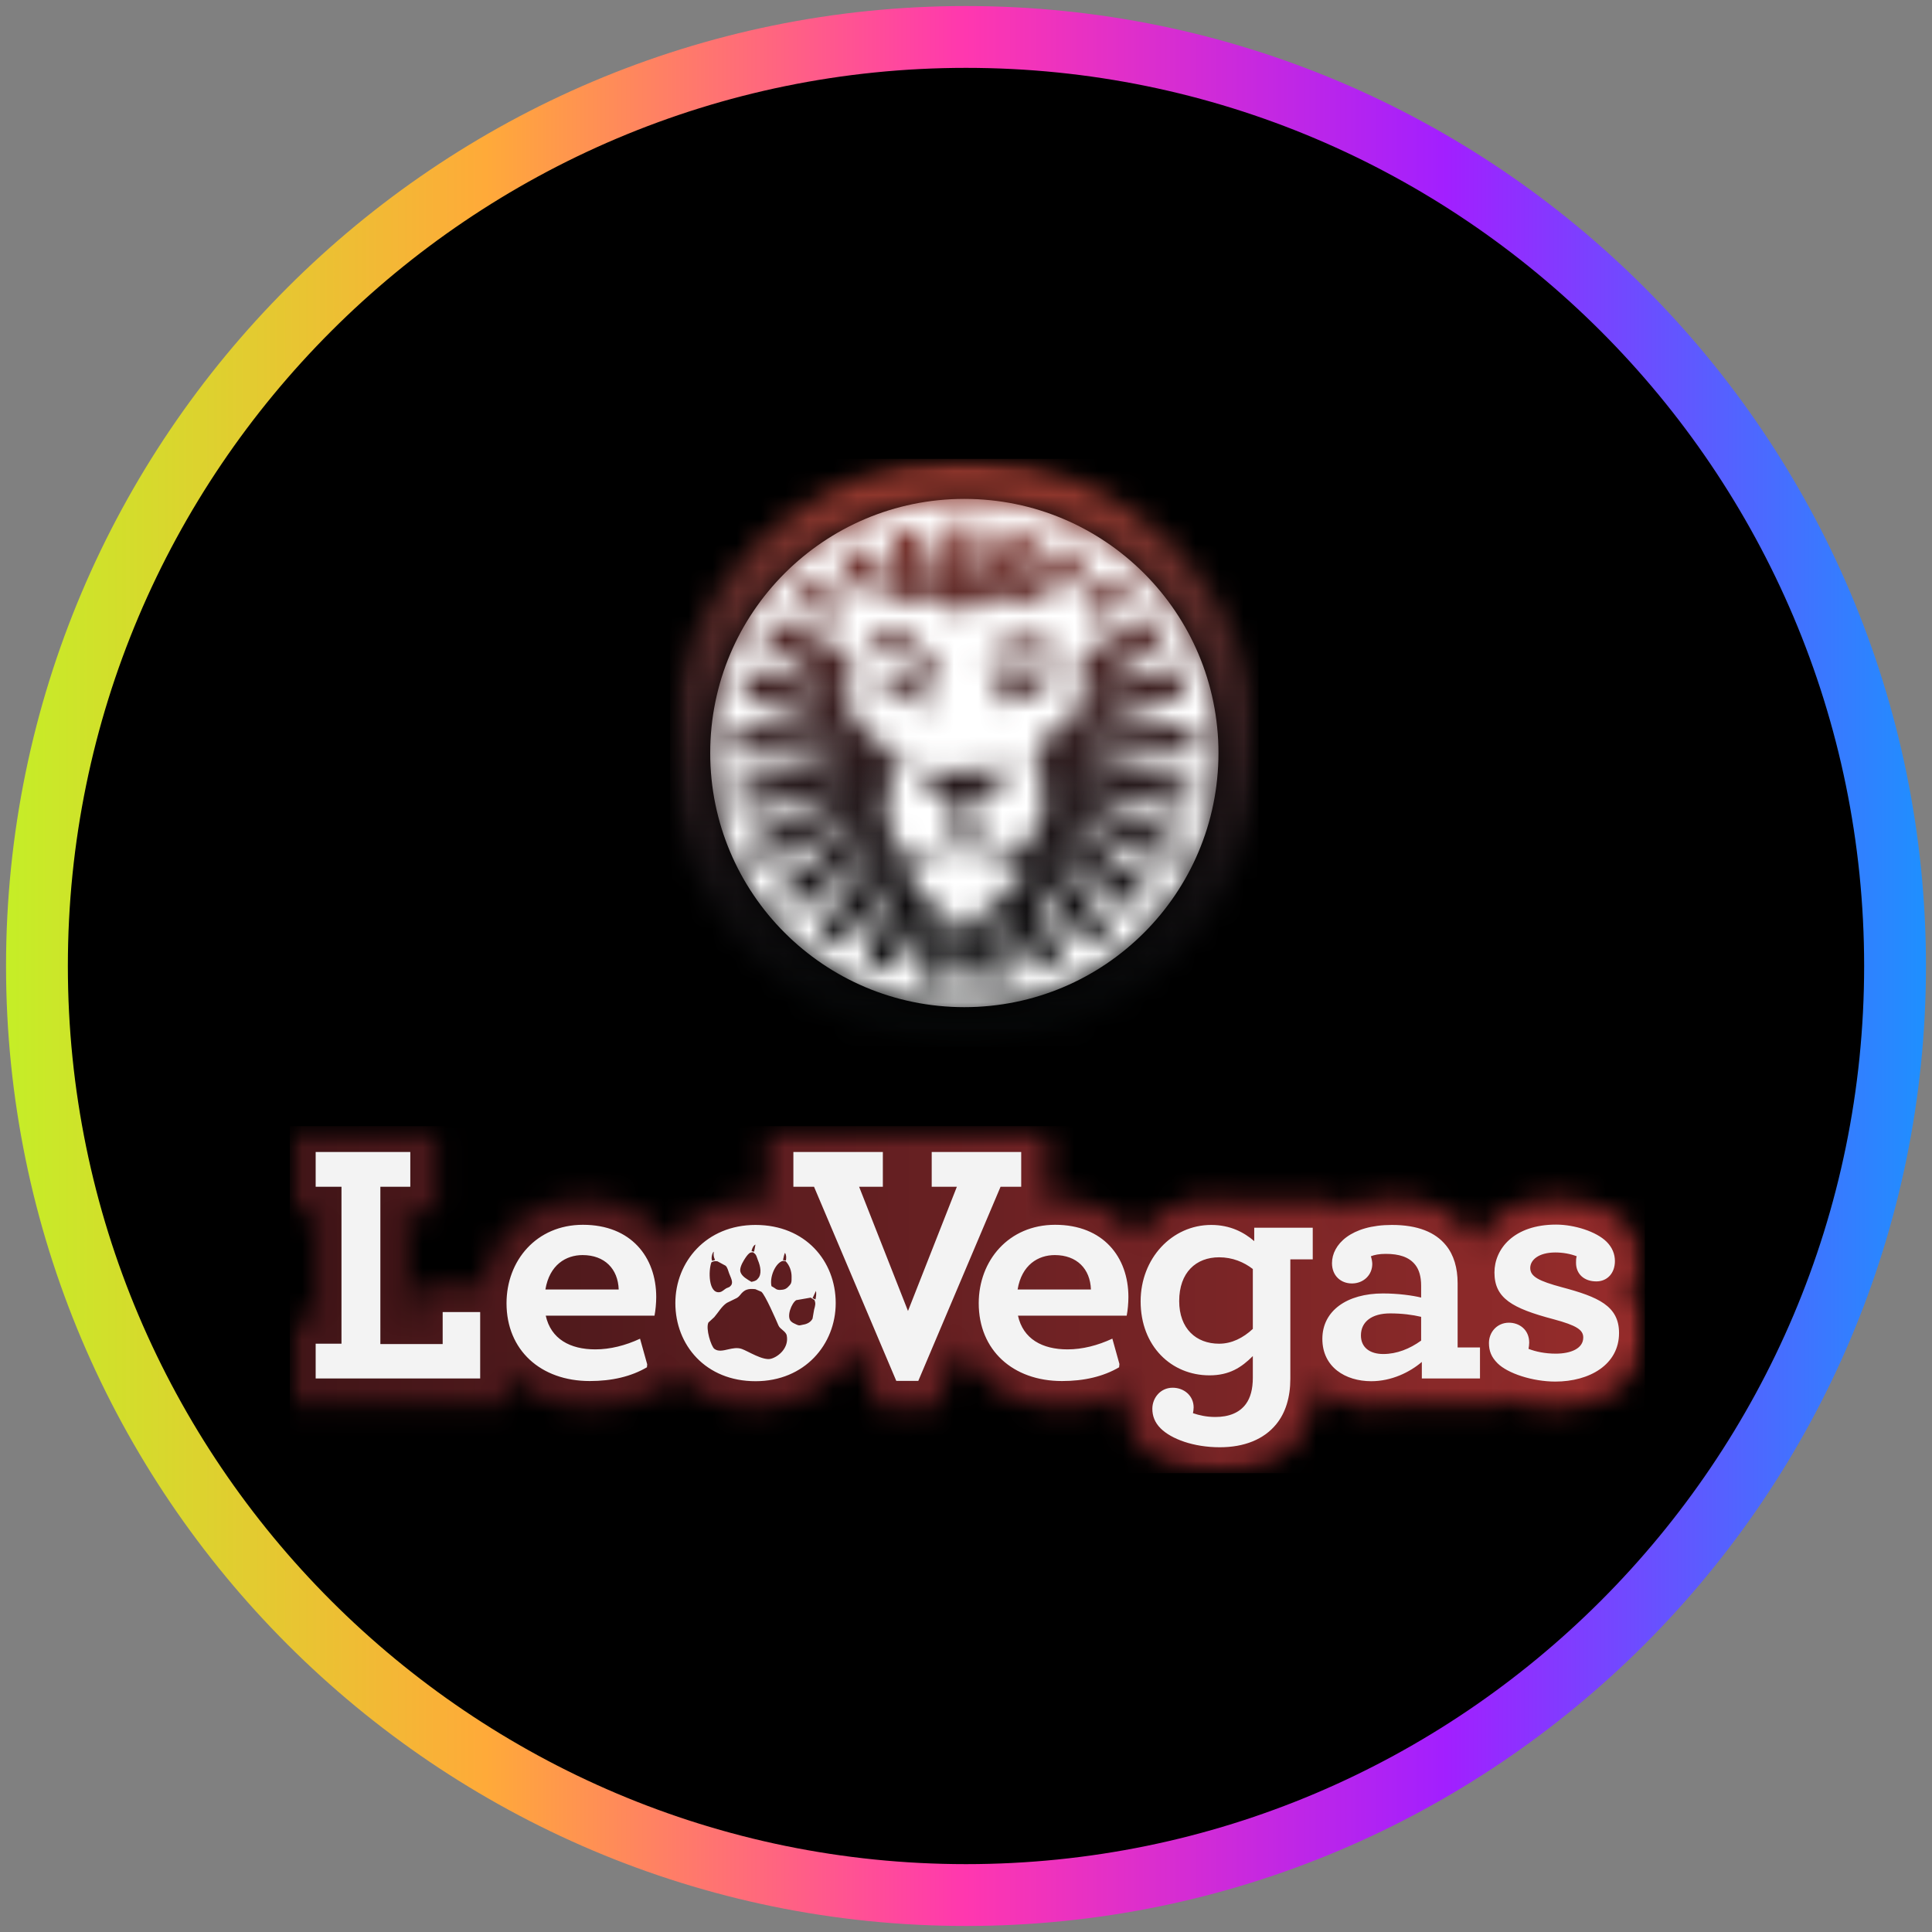
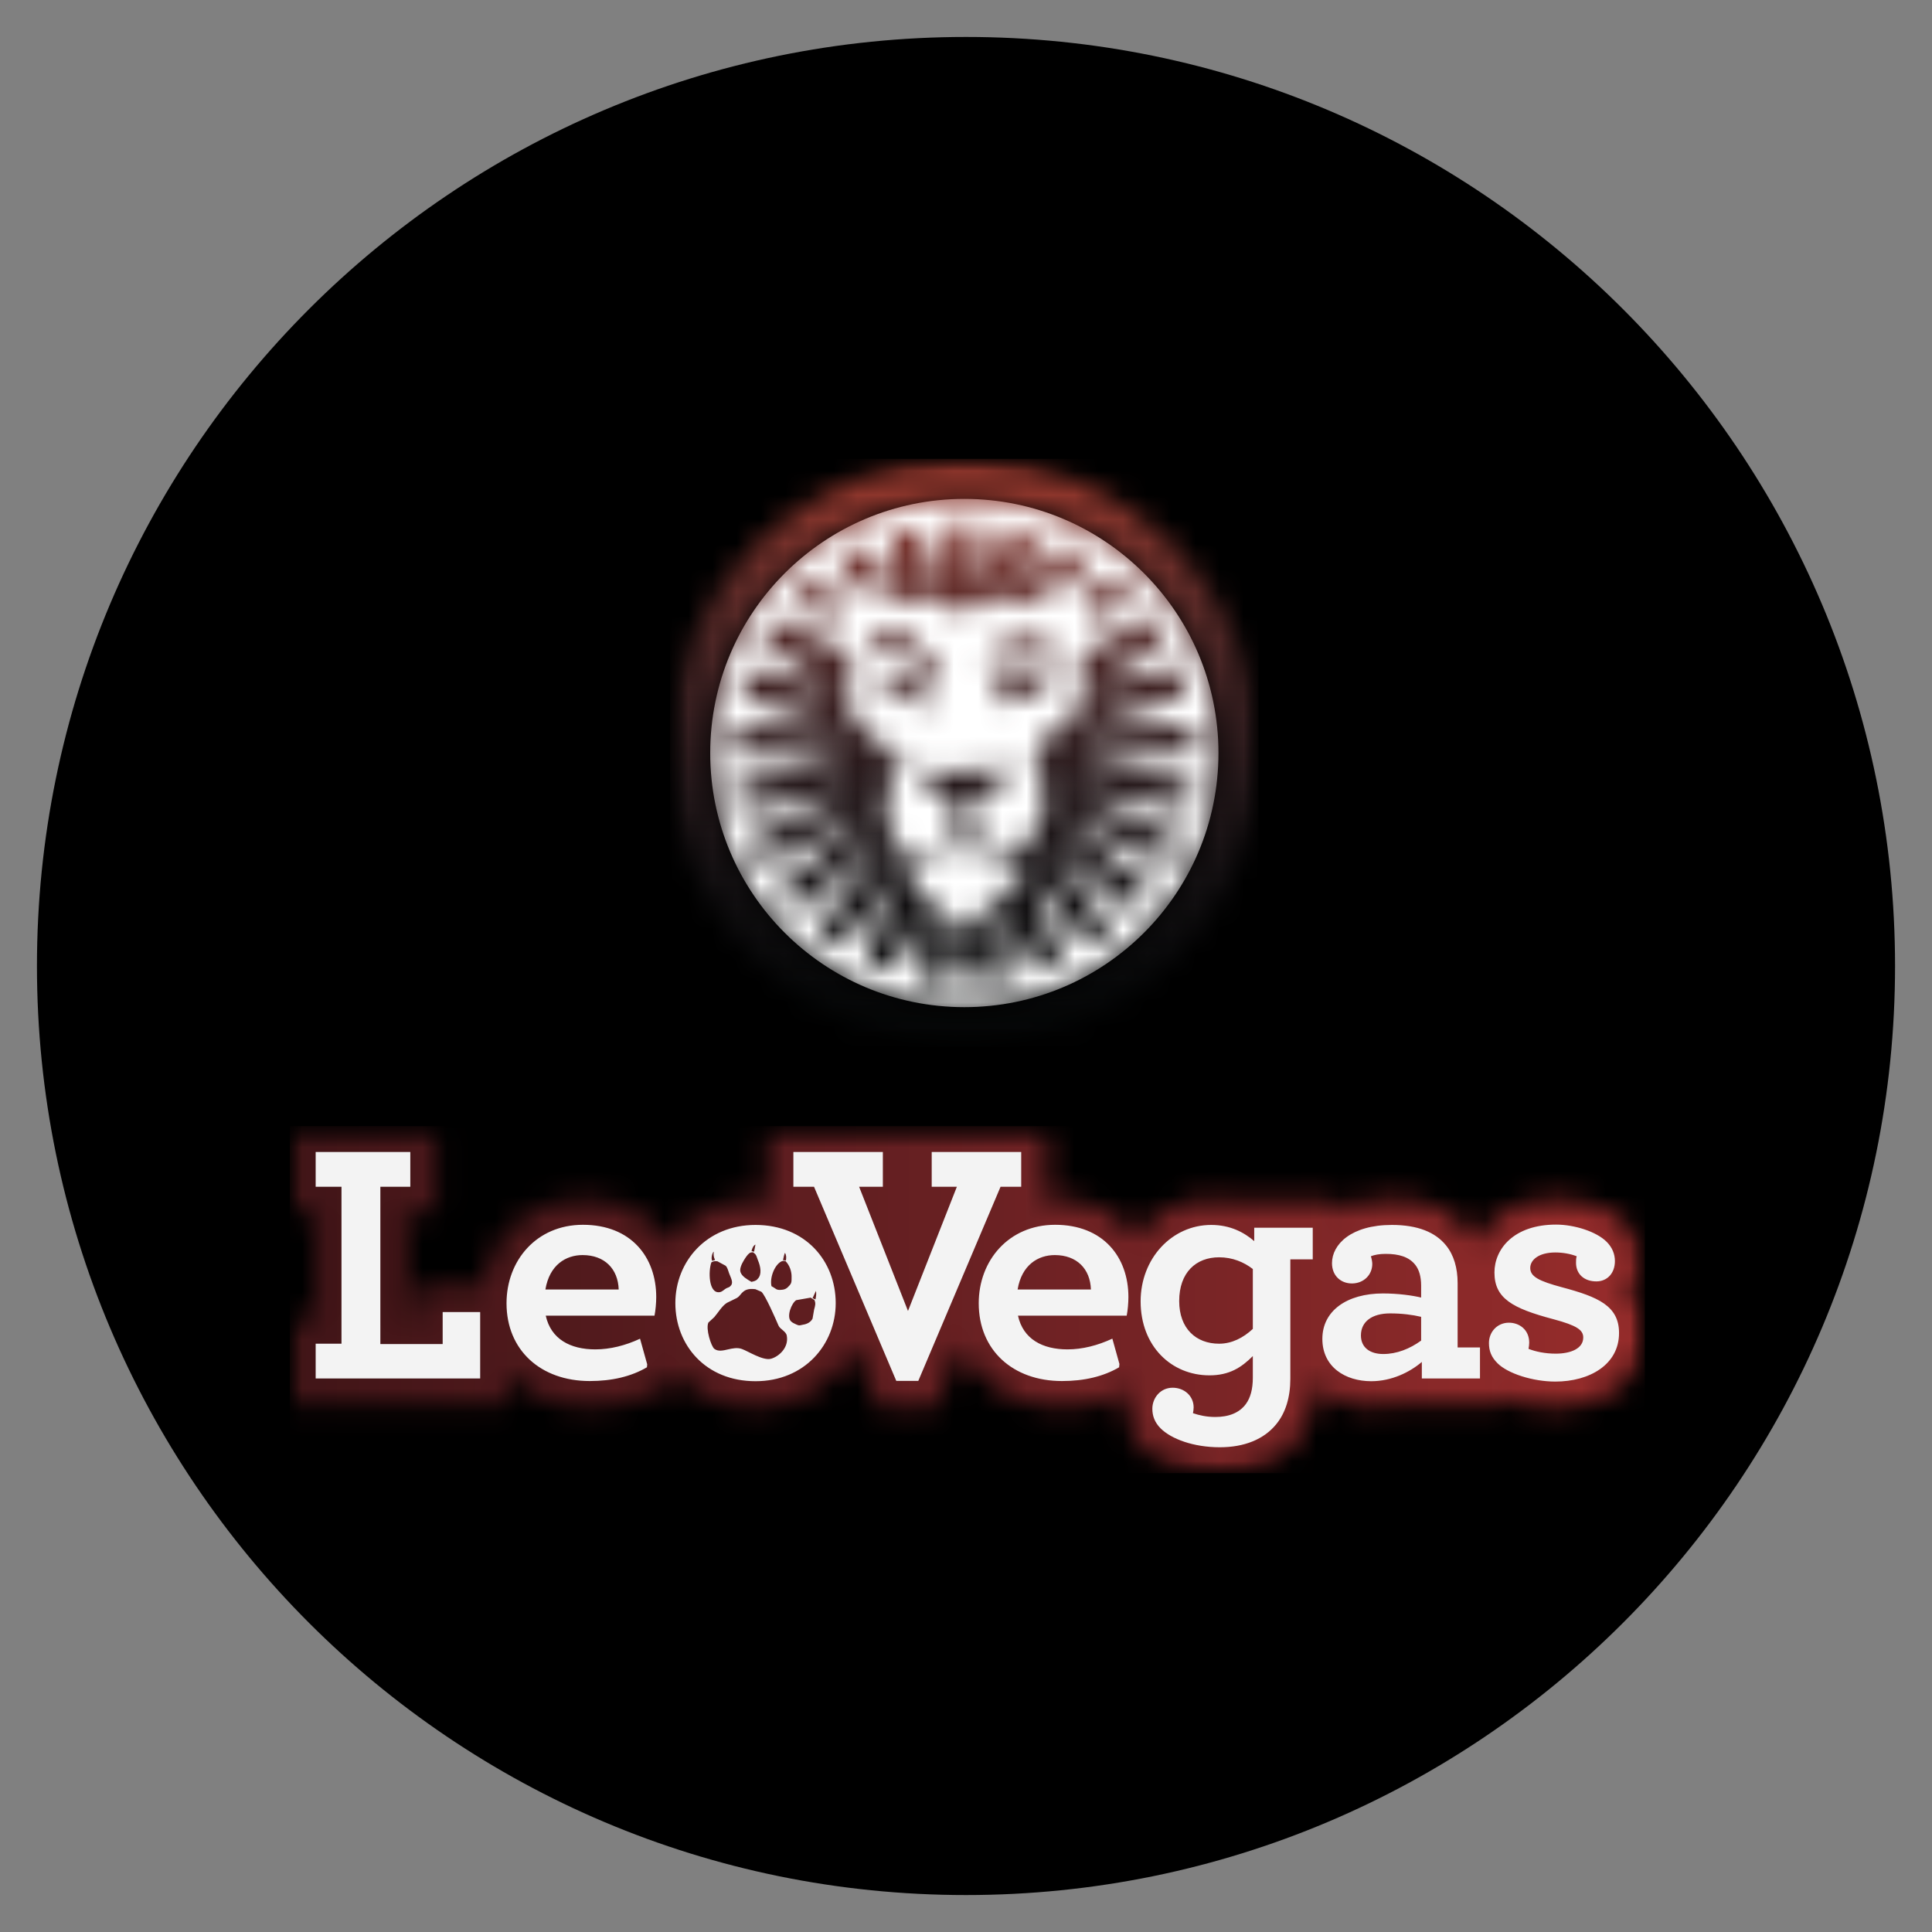
<svg xmlns="http://www.w3.org/2000/svg" width="80" height="80" viewBox="0 0 80 80" fill="none">
  <rect x="0" y="0" width="80" height="80" fill="#808080" stroke="none" />
  <g clip-path="url(#clip0_498_1828)">
    <path d="M40 78.47C61.246 78.47 78.47 61.246 78.47 40C78.47 18.754 61.246 1.53 40 1.53C18.754 1.53 1.53 18.754 1.53 40C1.53 61.246 18.754 78.47 40 78.47Z" fill="black" />
-     <path d="M40 79.75C18.08 79.75 0.25 61.92 0.25 40C0.25 18.08 18.08 0.25 40 0.25C61.92 0.25 79.75 18.08 79.75 40C79.75 61.92 61.92 79.75 40 79.75ZM40 2.81C19.49 2.81 2.81 19.49 2.81 40C2.81 60.51 19.49 77.19 40 77.19C60.51 77.19 77.19 60.51 77.19 40C77.19 19.49 60.51 2.81 40 2.81Z" fill="url(#paint0_linear_498_1828)" />
    <mask id="mask0_498_1828" style="mask-type:luminance" maskUnits="userSpaceOnUse" x="12" y="46" width="57" height="15">
      <path d="M12 46.631H68.111V61H12V46.631Z" fill="white" />
    </mask>
    <g mask="url(#mask0_498_1828)">
      <mask id="mask1_498_1828" style="mask-type:luminance" maskUnits="userSpaceOnUse" x="12" y="46" width="57" height="15">
        <path d="M31.782 46.631V49.677C31.617 49.66 31.451 49.652 31.284 49.652C29.765 49.652 28.444 50.338 27.655 51.474C26.96 50.322 25.698 49.645 24.137 49.645C21.96 49.645 20.268 51.155 19.955 53.257H17.259V54.583H16.82V50.211H18.061V46.631H12V50.211H13.069V54.569H12V58.149H20.954V56.84C21.756 57.729 22.968 58.257 24.423 58.257C25.542 58.257 26.519 58.015 27.33 57.539L27.804 57.26L27.852 56.733C28.645 57.695 29.867 58.263 31.284 58.263C33.146 58.263 34.668 57.239 35.325 55.703L36.404 58.249H38.734L39.801 55.732C40.456 57.276 41.993 58.257 43.975 58.257C45.049 58.257 45.994 58.034 46.785 57.594C46.694 57.822 46.646 58.071 46.646 58.333C46.646 58.931 46.873 59.473 47.301 59.901C47.988 60.589 49.187 61 50.509 61C51.859 61 52.954 60.534 53.675 59.651C54.159 59.058 54.44 58.286 54.493 57.401C55.044 57.94 55.846 58.263 56.78 58.263C57.119 58.263 57.466 58.218 57.805 58.13V58.149H62.353V57.888C62.969 58.134 63.701 58.277 64.403 58.277C66.587 58.277 68.111 57.011 68.111 55.197C68.111 54.522 67.903 53.953 67.492 53.498C67.778 53.16 67.94 52.711 67.94 52.219C67.94 51.632 67.713 51.092 67.285 50.664C66.576 49.956 65.342 49.638 64.432 49.638C63.36 49.638 62.444 49.948 61.786 50.538C61.482 50.809 61.243 51.13 61.078 51.48C60.976 51.266 60.849 51.066 60.702 50.888C60.034 50.067 59.002 49.652 57.634 49.652C56.778 49.652 56.021 49.832 55.428 50.169V49.766H51.089C50.788 49.69 50.473 49.652 50.153 49.652C48.903 49.652 47.774 50.232 47.035 51.213C46.307 50.218 45.117 49.645 43.69 49.645C43.579 49.645 43.467 49.65 43.357 49.657V46.631L31.782 46.631Z" fill="white" />
      </mask>
      <g mask="url(#mask1_498_1828)">
        <path d="M12 46.631V61H68.111V46.631H12Z" fill="url(#paint1_linear_498_1828)" />
      </g>
    </g>
    <path d="M24.137 50.716C22.213 50.716 20.974 52.198 20.974 53.965C20.974 55.903 22.384 57.186 24.423 57.186C25.334 57.186 26.133 57.001 26.788 56.616L26.799 56.493L26.503 55.433C25.897 55.715 25.264 55.875 24.651 55.875C23.61 55.875 22.812 55.447 22.598 54.478H27.102C27.144 54.264 27.173 53.951 27.173 53.708C27.173 52.056 26.133 50.716 24.137 50.716ZM22.584 53.395C22.755 52.37 23.439 51.97 24.123 51.97C25.035 51.97 25.59 52.54 25.619 53.395H22.584ZM18.33 55.654H15.75V49.141H16.99V47.701H13.071V49.141H14.14V55.64H13.071V57.079H19.883V54.329H18.33V55.654ZM31.285 50.722C29.246 50.722 27.965 52.248 27.965 53.957C27.965 55.696 29.218 57.193 31.285 57.193C33.322 57.193 34.605 55.667 34.605 53.957C34.605 52.219 33.351 50.722 31.285 50.722ZM32.507 51.875C32.556 51.977 32.566 52.057 32.543 52.194C32.507 52.19 32.471 52.187 32.435 52.183L32.424 52.168C32.444 52.082 32.475 51.916 32.507 51.875ZM31.282 51.535C31.263 51.633 31.243 51.731 31.225 51.83C31.19 51.823 31.154 51.814 31.119 51.806C31.14 51.699 31.197 51.569 31.282 51.535ZM30.806 52.18C30.873 52.071 30.949 51.955 31.029 51.894C31.084 51.851 31.135 51.857 31.182 51.854C31.207 51.876 31.262 51.91 31.294 51.958C31.333 52.018 31.349 52.099 31.385 52.185C31.495 52.443 31.556 52.778 31.374 52.954C31.319 53.035 31.218 53.056 31.115 53.079C30.947 52.98 30.724 52.859 30.663 52.677C30.619 52.55 30.696 52.358 30.806 52.18ZM29.556 51.829C29.537 51.963 29.552 52.057 29.605 52.163V52.175C29.566 52.186 29.529 52.196 29.491 52.206C29.43 52.114 29.496 51.86 29.556 51.829ZM29.457 52.271C29.534 52.231 29.577 52.21 29.708 52.228C29.82 52.289 29.934 52.35 30.046 52.411C30.127 52.486 30.15 52.619 30.192 52.727C30.294 52.986 30.388 53.14 30.22 53.278C30.188 53.306 30.132 53.316 30.077 53.344C29.983 53.394 29.911 53.494 29.787 53.507C29.335 53.557 29.329 52.615 29.457 52.271ZM31.921 56.264C31.591 56.35 30.979 55.95 30.716 55.857C30.529 55.791 30.335 55.833 30.15 55.875C29.939 55.924 29.739 55.972 29.581 55.854C29.445 55.752 29.213 55.011 29.334 54.763C29.414 54.688 29.495 54.614 29.575 54.541C29.74 54.351 29.889 54.083 30.098 53.949C30.238 53.881 30.376 53.812 30.516 53.744C30.608 53.689 30.653 53.608 30.71 53.549C30.826 53.429 30.948 53.343 31.277 53.382C31.359 53.418 31.443 53.453 31.526 53.489C31.683 53.612 32.131 54.643 32.235 54.886C32.305 55.047 32.542 55.121 32.578 55.303C32.675 55.81 32.234 56.183 31.921 56.264ZM32.395 53.405C32.338 53.41 32.254 53.422 32.184 53.399C32.134 53.385 32.101 53.347 32.045 53.317C32.012 53.299 31.98 53.279 31.945 53.257C31.864 52.889 32.088 52.356 32.362 52.23C32.404 52.209 32.456 52.21 32.527 52.22C32.703 52.4 32.782 52.653 32.778 52.878C32.775 52.967 32.784 53.055 32.756 53.129C32.731 53.196 32.67 53.249 32.626 53.296C32.566 53.357 32.488 53.397 32.395 53.405ZM33.711 54.225C33.688 54.351 33.667 54.476 33.646 54.602C33.575 54.744 33.421 54.828 33.252 54.852C33.196 54.859 33.141 54.885 33.084 54.88C33.023 54.872 32.959 54.835 32.905 54.811C32.85 54.789 32.8 54.757 32.759 54.719C32.549 54.524 32.781 53.952 32.969 53.837C33.169 53.802 33.368 53.767 33.568 53.732C33.62 53.764 33.671 53.797 33.722 53.829C33.788 53.964 33.753 54.077 33.711 54.225ZM33.766 53.807C33.726 53.789 33.687 53.772 33.647 53.753C33.695 53.653 33.741 53.553 33.787 53.453C33.809 53.55 33.793 53.698 33.766 53.807ZM64.675 53.302C63.721 53.045 63.364 52.861 63.364 52.504C63.364 52.176 63.706 51.862 64.405 51.862C64.718 51.862 65.032 51.92 65.288 52.019C65.26 52.105 65.26 52.19 65.26 52.29C65.26 52.761 65.601 53.06 66.101 53.06C66.556 53.06 66.87 52.717 66.87 52.219C66.87 51.92 66.755 51.649 66.528 51.421C66.101 50.994 65.189 50.708 64.433 50.708C62.68 50.708 61.882 51.72 61.882 52.69C61.882 53.758 62.609 54.172 64.334 54.628C65.288 54.885 65.559 55.069 65.559 55.383C65.559 55.839 65.045 56.052 64.418 56.052C63.977 56.052 63.577 55.966 63.293 55.853C63.307 55.767 63.321 55.682 63.321 55.596C63.321 55.055 62.908 54.77 62.481 54.77C61.996 54.77 61.654 55.155 61.654 55.611C61.654 55.939 61.754 56.196 62.011 56.451C62.423 56.865 63.449 57.208 64.405 57.208C65.816 57.208 67.041 56.508 67.041 55.197C67.041 54.072 66.172 53.701 64.675 53.302ZM43.691 50.716C41.767 50.716 40.527 52.198 40.527 53.965C40.527 55.903 41.937 57.186 43.975 57.186C44.887 57.186 45.685 57.001 46.34 56.616L46.353 56.48L46.06 55.43C45.453 55.713 44.819 55.875 44.203 55.875C43.163 55.875 42.365 55.447 42.152 54.478H46.654C46.697 54.264 46.725 53.951 46.725 53.708C46.725 52.056 45.685 50.716 43.691 50.716ZM42.137 53.395C42.308 52.37 42.992 51.97 43.676 51.97C44.588 51.97 45.144 52.54 45.173 53.395H42.137ZM42.286 49.141V47.701H38.58V49.141H39.622L37.598 54.285L35.574 49.141H36.557V47.701H32.852V49.141H33.707L37.113 57.179H38.025L41.431 49.141H42.286ZM60.357 53.131C60.357 52.504 60.2 51.962 59.872 51.563C59.431 51.022 58.703 50.722 57.635 50.722C55.939 50.722 55.155 51.535 55.155 52.305C55.155 52.818 55.512 53.145 55.981 53.145C56.453 53.145 56.823 52.803 56.823 52.334C56.823 52.248 56.794 52.105 56.765 52.019C56.909 51.962 57.108 51.92 57.378 51.92C57.934 51.92 58.348 52.048 58.605 52.376C58.761 52.575 58.846 52.861 58.846 53.231V53.729C58.504 53.645 57.906 53.559 57.265 53.559C55.782 53.559 54.756 54.271 54.756 55.44C54.756 56.608 55.711 57.193 56.78 57.193C57.621 57.193 58.375 56.822 58.875 56.395V57.079H61.283V55.795H60.357V53.131ZM58.846 55.511C58.375 55.853 57.835 56.067 57.279 56.067C56.723 56.067 56.353 55.796 56.353 55.297C56.353 54.727 56.808 54.385 57.563 54.385C58.049 54.385 58.49 54.442 58.846 54.527V55.511ZM51.935 51.392C51.521 51.036 50.952 50.722 50.153 50.722C48.529 50.722 47.231 52.105 47.231 53.886C47.231 55.739 48.5 56.95 50.082 56.95C50.908 56.95 51.406 56.623 51.877 56.152V57.05C51.877 57.52 51.778 57.877 51.592 58.133C51.322 58.504 50.879 58.674 50.325 58.674C49.953 58.674 49.654 58.603 49.398 58.517C49.412 58.461 49.426 58.347 49.426 58.276C49.426 57.806 49.041 57.463 48.557 57.463C48.044 57.463 47.716 57.891 47.716 58.333C47.716 58.632 47.816 58.902 48.058 59.145C48.5 59.587 49.426 59.928 50.509 59.928C51.521 59.928 52.334 59.602 52.846 58.974C53.231 58.504 53.43 57.862 53.43 57.093V52.148H54.358V50.837H51.935L51.935 51.392ZM51.877 55.027C51.479 55.397 51.008 55.64 50.48 55.64C49.526 55.64 48.828 55.013 48.828 53.873C48.828 52.69 49.526 52.062 50.48 52.062C51.036 52.062 51.507 52.261 51.877 52.547V55.027Z" fill="#F3F3F3" />
    <path d="M39.931 20.658C45.743 20.658 50.454 25.369 50.454 31.181C50.454 36.993 45.743 41.704 39.931 41.704C34.12 41.704 29.408 36.993 29.408 31.181C29.408 25.369 34.12 20.658 39.931 20.658Z" fill="white" />
    <mask id="mask2_498_1828" style="mask-type:luminance" maskUnits="userSpaceOnUse" x="27" y="19" width="26" height="25">
      <path d="M27.75 19H52.112V43.362H27.75V19Z" fill="white" />
    </mask>
    <g mask="url(#mask2_498_1828)">
      <mask id="mask3_498_1828" style="mask-type:luminance" maskUnits="userSpaceOnUse" x="27" y="19" width="26" height="25">
        <path d="M27.75 31.181C27.75 37.909 33.203 43.362 39.931 43.362C46.659 43.362 52.112 37.909 52.112 31.181C52.112 24.453 46.659 19 39.931 19C33.203 19 27.75 24.453 27.75 31.181ZM29.408 31.181C29.408 25.369 34.12 20.658 39.931 20.658C45.743 20.658 50.454 25.369 50.454 31.181C50.454 36.993 45.743 41.704 39.931 41.704C34.12 41.704 29.408 36.993 29.408 31.181ZM39.257 21.66L38.985 24.438L38.072 21.816C37.672 21.895 37.282 22 36.901 22.127L37.136 24.319L35.796 22.573C35.433 22.747 35.085 22.947 34.748 23.165L35.449 24.476C35.916 24.213 36.4 24.125 36.547 24.272C36.739 24.465 36.998 25.092 36.998 25.092C36.998 25.092 37.33 24.775 38.343 24.775C39.355 24.775 39.931 25.544 39.931 25.544C39.931 25.544 40.257 24.759 41.394 24.759C41.985 24.759 42.501 25.035 42.791 25.078C42.889 25.09 43.138 24.789 43.404 24.376C43.568 24.119 43.963 24.2 44.328 24.378L44.992 23.087C44.654 22.875 44.3 22.684 43.934 22.514L42.577 24.386L42.819 22.079C42.438 21.959 42.048 21.864 41.648 21.791L40.724 24.337L40.468 21.649C40.291 21.64 40.111 21.633 39.931 21.633C39.705 21.633 39.481 21.645 39.257 21.66ZM44.879 24.732C44.889 24.741 44.9 24.751 44.912 24.759C45.288 25.092 45.577 25.365 45.569 25.847C45.569 25.873 45.564 25.9 45.559 25.929L46.858 24.616C46.584 24.325 46.291 24.05 45.981 23.797L44.879 24.732ZM32.92 24.703L34.196 25.869C34.285 25.569 34.573 25.2 34.89 24.897L33.785 23.877C33.48 24.135 33.191 24.41 32.92 24.703ZM44.664 27.122C44.711 27.301 44.782 27.568 44.822 27.731C44.889 27.989 44.852 28.75 44.793 29.141C44.733 29.533 44.129 29.88 43.744 30.116C43.424 30.313 43.248 30.502 43.176 30.836C43.127 30.99 43.066 31.185 43.044 31.299C43.025 31.41 43.039 31.473 43.04 31.575C43.027 31.551 42.985 31.473 42.971 31.45C42.848 31.241 42.741 31.241 42.672 31.285C42.604 31.328 42.777 31.5 42.889 31.743C42.988 31.961 43.073 32.215 43.111 32.341C43.193 32.607 43.284 33.323 43.173 33.789C43.063 34.255 42.899 34.538 42.623 34.793C42.411 34.987 41.653 35.115 41.402 34.985C40.836 34.692 40.581 34.879 40.395 34.657C40.212 34.434 40.042 34.038 40.064 33.853C40.086 33.669 40.381 33.227 40.84 32.821C41.299 32.414 41.616 32.407 41.772 32.274C41.842 32.213 41.882 32.15 41.896 32.043C41.912 31.916 41.968 31.841 41.903 31.817C41.84 31.791 41.827 31.808 41.745 31.875C41.636 31.967 41.544 32.08 41.505 32.05C41.467 32.021 41.517 32.033 41.489 31.964C41.467 31.913 41.423 31.81 41.336 31.735C41.127 31.558 40.455 32.031 39.931 32.031C39.406 32.031 38.912 31.705 38.637 31.839C38.504 31.905 38.453 31.982 38.436 32.046C38.419 32.113 38.47 32.121 38.429 32.141C38.387 32.162 38.347 32.065 38.261 31.987C38.18 31.912 38.143 31.871 38.069 31.934C37.994 31.999 38.075 32.026 38.142 32.159C38.201 32.278 38.304 32.399 38.35 32.482C38.446 32.659 38.852 32.925 39.096 33.066C39.339 33.206 39.717 33.686 39.791 33.855C39.865 34.025 39.599 34.498 39.584 34.528C39.569 34.558 39.577 34.528 39.346 34.766C39.118 35.002 38.616 35.356 38.304 35.437C37.994 35.519 37.611 35.636 37.418 35.407C37.226 35.179 36.768 34.33 36.686 33.635C36.638 33.22 36.758 32.92 36.86 32.604C36.928 32.39 36.964 32.134 37.028 31.964C37.301 31.232 37.598 30.984 37.544 30.929C37.475 30.86 37.073 31.041 36.885 31.369C36.856 31.32 36.831 31.27 36.807 31.221C36.776 31.161 36.737 31.115 36.666 31.031C36.633 30.976 36.586 30.913 36.525 30.834C36.259 30.486 35.786 30.192 35.431 29.836C35.077 29.481 35.187 28.941 35.157 28.101C35.137 27.53 35.225 27.207 35.283 27.056L32.169 25.627C31.935 25.951 31.72 26.291 31.529 26.645L34.554 28.529L31.035 27.717C30.89 28.088 30.767 28.47 30.669 28.862L34.936 30.261L30.457 30.019C30.41 30.401 30.383 30.788 30.383 31.181C30.383 31.192 30.385 31.204 30.385 31.214L35.15 31.514L30.465 32.414C30.518 32.813 30.591 33.207 30.691 33.589L35.378 32.683L31.066 34.725C31.216 35.097 31.386 35.458 31.578 35.805L35.889 33.759L32.225 36.817C32.462 37.139 32.718 37.444 32.993 37.735L36.652 34.674L33.852 38.543C34.159 38.796 34.485 39.03 34.823 39.245L37.09 36.306L35.854 39.814C36.216 39.987 36.592 40.134 36.977 40.26L38.222 37.79L38.135 40.558C38.53 40.633 38.933 40.684 39.344 40.708L39.931 39.04L40.513 40.709C40.922 40.685 41.326 40.633 41.721 40.559L41.528 37.63L42.862 40.267C43.247 40.144 43.621 39.997 43.983 39.827L42.531 35.948L45.048 39.239C45.386 39.024 45.71 38.791 46.017 38.536L43.452 34.964L46.894 37.711C47.167 37.42 47.422 37.112 47.657 36.789L43.916 33.728L48.301 35.775C48.494 35.427 48.662 35.065 48.809 34.692L44.419 32.648L49.184 33.537C49.282 33.153 49.354 32.761 49.403 32.36L44.639 31.477L49.477 31.164C49.477 30.759 49.448 30.361 49.4 29.971L44.558 30.288L49.172 28.773C49.07 28.381 48.941 27.998 48.792 27.628L45.257 28.439L48.277 26.544C48.082 26.193 47.865 25.857 47.629 25.534L44.664 27.122ZM39.199 37.906C39.014 37.647 38.763 37.676 38.476 37.417C38.187 37.16 37.781 36.553 37.67 36.302C37.558 36.051 37.544 36.014 37.691 35.889C37.84 35.763 38.204 35.73 38.593 35.597C39.012 35.452 38.956 35.046 39.931 35.046C40.33 35.046 40.733 35.251 40.918 35.341C41.109 35.433 41.358 35.428 41.59 35.423C41.828 35.418 42.05 35.414 42.178 35.511C42.428 35.703 42.007 36.235 41.823 36.731C41.639 37.226 40.847 37.617 40.596 37.876C40.344 38.135 39.931 38.874 39.931 38.874C39.931 38.874 39.385 38.164 39.199 37.906ZM36.563 26.186C36.488 26.188 36.267 26.3 36.133 26.464C35.973 26.658 35.902 26.911 35.902 26.911C35.902 26.911 35.983 27.211 36.208 27.146C36.54 27.05 37.118 26.631 37.636 27.149C37.986 27.499 38.136 27.856 38.453 27.904C38.994 27.984 39.397 27.598 38.651 27.315C38.297 27.18 37.844 26.421 37.683 26.32C37.523 26.216 37.391 26.215 37.26 26.182C37.216 26.171 37.141 26.167 37.056 26.167C36.886 26.167 36.672 26.182 36.563 26.186ZM42.402 26.356C41.841 26.393 41.767 26.409 41.319 26.821C41.125 27 40.946 27.012 40.867 27.166C40.788 27.32 40.868 27.438 40.891 27.517C40.911 27.588 41.057 27.53 41.057 27.53C41.057 27.53 41.675 27.056 42.427 26.899C43.439 26.686 43.694 27.808 43.694 27.808C43.694 27.808 43.701 27.86 43.727 27.86C43.772 27.86 43.805 27.839 43.812 27.737C43.833 27.422 43.718 27.036 43.642 26.917C43.56 26.79 43.379 26.46 43.204 26.402C43.083 26.359 42.908 26.345 42.717 26.345C42.615 26.345 42.509 26.349 42.402 26.356ZM42.559 27.608C42.171 27.619 41.529 27.752 41.452 27.996C41.374 28.239 41.181 29.165 41.364 29.223C41.483 29.278 41.609 29.063 41.609 29.063C41.609 29.063 42.751 28.797 42.858 28.726C42.964 28.655 43.268 28.239 43.268 28.239C43.268 28.239 43.466 28.306 43.555 28.239C43.643 28.173 43.642 28.102 43.58 28.055C43.347 27.881 42.962 27.608 42.581 27.608C42.574 27.608 42.567 27.608 42.559 27.608ZM36.327 28.244C36.267 28.287 36.266 28.355 36.349 28.418C36.433 28.481 36.623 28.418 36.623 28.418C36.623 28.418 36.693 28.495 36.869 28.606C36.957 28.61 37.21 28.582 37.615 28.823C37.779 28.922 37.806 29.089 37.919 29.152C37.99 29.194 38.071 29.194 38.127 29.192C38.16 29.192 38.184 29.192 38.195 29.199C38.283 29.259 38.302 29.407 38.429 29.352C38.555 29.298 38.479 29.189 38.474 29.056C38.467 28.765 38.395 28.345 38.344 28.187C38.27 27.956 37.662 27.83 37.294 27.82C37.288 27.819 37.281 27.819 37.274 27.819C36.913 27.819 36.546 28.079 36.327 28.244Z" fill="white" />
      </mask>
      <g mask="url(#mask3_498_1828)">
        <path d="M27.75 43.362H52.112V19H27.75V43.362Z" fill="url(#paint2_linear_498_1828)" />
      </g>
    </g>
  </g>
  <defs>
    <linearGradient id="paint0_linear_498_1828" x1="0.25" y1="40" x2="79.75" y2="40" gradientUnits="userSpaceOnUse">
      <stop stop-color="#C5EE27" />
      <stop offset="0.25" stop-color="#FFAA39" />
      <stop offset="0.5" stop-color="#FF37AF" />
      <stop offset="0.75" stop-color="#A21FFF" />
      <stop offset="1" stop-color="#1E90FF" />
    </linearGradient>
    <linearGradient id="paint1_linear_498_1828" x1="12" y1="53.815" x2="68.111" y2="53.815" gradientUnits="userSpaceOnUse">
      <stop stop-color="#411517" />
      <stop offset="0.008" stop-color="#411517" />
      <stop offset="0.016" stop-color="#421518" />
      <stop offset="0.023" stop-color="#421518" />
      <stop offset="0.031" stop-color="#431518" />
      <stop offset="0.039" stop-color="#441618" />
      <stop offset="0.047" stop-color="#441618" />
      <stop offset="0.055" stop-color="#451619" />
      <stop offset="0.062" stop-color="#451619" />
      <stop offset="0.07" stop-color="#461619" />
      <stop offset="0.078" stop-color="#471619" />
      <stop offset="0.086" stop-color="#471719" />
      <stop offset="0.094" stop-color="#48171A" />
      <stop offset="0.102" stop-color="#48171A" />
      <stop offset="0.109" stop-color="#49171A" />
      <stop offset="0.117" stop-color="#4A171A" />
      <stop offset="0.125" stop-color="#4A181A" />
      <stop offset="0.133" stop-color="#4B181A" />
      <stop offset="0.141" stop-color="#4C181B" />
      <stop offset="0.148" stop-color="#4C181B" />
      <stop offset="0.156" stop-color="#4D181B" />
      <stop offset="0.164" stop-color="#4D191B" />
      <stop offset="0.172" stop-color="#4E191B" />
      <stop offset="0.18" stop-color="#4F191C" />
      <stop offset="0.188" stop-color="#4F191C" />
      <stop offset="0.195" stop-color="#50191C" />
      <stop offset="0.203" stop-color="#50191C" />
      <stop offset="0.211" stop-color="#511A1C" />
      <stop offset="0.219" stop-color="#521A1D" />
      <stop offset="0.227" stop-color="#521A1D" />
      <stop offset="0.234" stop-color="#531A1D" />
      <stop offset="0.242" stop-color="#541A1D" />
      <stop offset="0.25" stop-color="#541B1D" />
      <stop offset="0.258" stop-color="#551B1D" />
      <stop offset="0.266" stop-color="#561B1E" />
      <stop offset="0.273" stop-color="#561B1E" />
      <stop offset="0.281" stop-color="#571B1E" />
      <stop offset="0.289" stop-color="#571C1E" />
      <stop offset="0.297" stop-color="#581C1E" />
      <stop offset="0.305" stop-color="#591C1F" />
      <stop offset="0.312" stop-color="#591C1F" />
      <stop offset="0.32" stop-color="#5A1C1F" />
      <stop offset="0.328" stop-color="#5B1C1F" />
      <stop offset="0.336" stop-color="#5B1D1F" />
      <stop offset="0.344" stop-color="#5C1D1F" />
      <stop offset="0.352" stop-color="#5D1D20" />
      <stop offset="0.359" stop-color="#5D1D20" />
      <stop offset="0.367" stop-color="#5E1D20" />
      <stop offset="0.375" stop-color="#5F1E20" />
      <stop offset="0.383" stop-color="#5F1E20" />
      <stop offset="0.391" stop-color="#601E20" />
      <stop offset="0.398" stop-color="#611E21" />
      <stop offset="0.406" stop-color="#611E21" />
      <stop offset="0.414" stop-color="#621E21" />
      <stop offset="0.422" stop-color="#631F21" />
      <stop offset="0.43" stop-color="#631F21" />
      <stop offset="0.438" stop-color="#641F21" />
      <stop offset="0.445" stop-color="#651F22" />
      <stop offset="0.453" stop-color="#651F22" />
      <stop offset="0.461" stop-color="#662022" />
      <stop offset="0.469" stop-color="#672022" />
      <stop offset="0.477" stop-color="#672022" />
      <stop offset="0.484" stop-color="#682022" />
      <stop offset="0.492" stop-color="#692022" />
      <stop offset="0.5" stop-color="#692123" />
      <stop offset="0.508" stop-color="#6A2123" />
      <stop offset="0.516" stop-color="#6B2123" />
      <stop offset="0.523" stop-color="#6B2123" />
      <stop offset="0.531" stop-color="#6C2123" />
      <stop offset="0.539" stop-color="#6D2123" />
      <stop offset="0.547" stop-color="#6D2224" />
      <stop offset="0.555" stop-color="#6E2224" />
      <stop offset="0.562" stop-color="#6F2224" />
      <stop offset="0.57" stop-color="#702224" />
      <stop offset="0.578" stop-color="#702224" />
      <stop offset="0.586" stop-color="#712324" />
      <stop offset="0.594" stop-color="#722324" />
      <stop offset="0.602" stop-color="#722325" />
      <stop offset="0.609" stop-color="#732325" />
      <stop offset="0.617" stop-color="#742325" />
      <stop offset="0.625" stop-color="#742325" />
      <stop offset="0.633" stop-color="#752425" />
      <stop offset="0.641" stop-color="#762425" />
      <stop offset="0.648" stop-color="#772425" />
      <stop offset="0.656" stop-color="#772426" />
      <stop offset="0.664" stop-color="#782426" />
      <stop offset="0.672" stop-color="#792526" />
      <stop offset="0.68" stop-color="#792526" />
      <stop offset="0.688" stop-color="#7A2526" />
      <stop offset="0.695" stop-color="#7B2526" />
      <stop offset="0.703" stop-color="#7C2526" />
      <stop offset="0.711" stop-color="#7C2527" />
      <stop offset="0.719" stop-color="#7D2627" />
      <stop offset="0.727" stop-color="#7E2627" />
      <stop offset="0.734" stop-color="#7E2627" />
      <stop offset="0.742" stop-color="#7F2627" />
      <stop offset="0.75" stop-color="#802627" />
      <stop offset="0.758" stop-color="#812727" />
      <stop offset="0.766" stop-color="#812728" />
      <stop offset="0.773" stop-color="#822728" />
      <stop offset="0.781" stop-color="#832728" />
      <stop offset="0.789" stop-color="#832728" />
      <stop offset="0.797" stop-color="#842728" />
      <stop offset="0.805" stop-color="#852828" />
      <stop offset="0.812" stop-color="#862828" />
      <stop offset="0.82" stop-color="#862828" />
      <stop offset="0.828" stop-color="#872829" />
      <stop offset="0.836" stop-color="#882829" />
      <stop offset="0.844" stop-color="#892929" />
      <stop offset="0.852" stop-color="#892929" />
      <stop offset="0.859" stop-color="#8A2929" />
      <stop offset="0.867" stop-color="#8B2929" />
      <stop offset="0.875" stop-color="#8C2929" />
      <stop offset="0.883" stop-color="#8C2929" />
      <stop offset="0.891" stop-color="#8D2A2A" />
      <stop offset="0.898" stop-color="#8E2A2A" />
      <stop offset="0.906" stop-color="#8F2A2A" />
      <stop offset="0.914" stop-color="#8F2A2A" />
      <stop offset="0.922" stop-color="#902A2A" />
      <stop offset="0.93" stop-color="#912B2A" />
      <stop offset="0.938" stop-color="#922B2A" />
      <stop offset="0.945" stop-color="#922B2A" />
      <stop offset="0.953" stop-color="#932B2A" />
      <stop offset="0.961" stop-color="#942B2B" />
      <stop offset="0.969" stop-color="#952B2B" />
      <stop offset="0.977" stop-color="#952C2B" />
      <stop offset="0.984" stop-color="#962C2B" />
      <stop offset="0.992" stop-color="#972C2B" />
      <stop offset="1" stop-color="#982C2B" />
    </linearGradient>
    <linearGradient id="paint2_linear_498_1828" x1="39.931" y1="43.362" x2="39.931" y2="19" gradientUnits="userSpaceOnUse">
      <stop stop-color="#050606" />
      <stop offset="0.016" stop-color="#050606" />
      <stop offset="0.023" stop-color="#050606" />
      <stop offset="0.031" stop-color="#050607" />
      <stop offset="0.039" stop-color="#050607" />
      <stop offset="0.047" stop-color="#050707" />
      <stop offset="0.055" stop-color="#060707" />
      <stop offset="0.062" stop-color="#060707" />
      <stop offset="0.07" stop-color="#060708" />
      <stop offset="0.078" stop-color="#060708" />
      <stop offset="0.086" stop-color="#070808" />
      <stop offset="0.094" stop-color="#070809" />
      <stop offset="0.102" stop-color="#070809" />
      <stop offset="0.109" stop-color="#080809" />
      <stop offset="0.117" stop-color="#08090A" />
      <stop offset="0.125" stop-color="#09090A" />
      <stop offset="0.133" stop-color="#09090A" />
      <stop offset="0.137" stop-color="#090A0B" />
      <stop offset="0.141" stop-color="#0A0A0B" />
      <stop offset="0.145" stop-color="#0A0A0B" />
      <stop offset="0.148" stop-color="#0A0A0B" />
      <stop offset="0.152" stop-color="#0A0A0B" />
      <stop offset="0.156" stop-color="#0A0A0B" />
      <stop offset="0.16" stop-color="#0B0A0C" />
      <stop offset="0.164" stop-color="#0B0B0C" />
      <stop offset="0.168" stop-color="#0B0B0C" />
      <stop offset="0.172" stop-color="#0B0B0C" />
      <stop offset="0.176" stop-color="#0C0B0C" />
      <stop offset="0.18" stop-color="#0C0B0D" />
      <stop offset="0.184" stop-color="#0C0B0D" />
      <stop offset="0.188" stop-color="#0C0C0D" />
      <stop offset="0.191" stop-color="#0D0C0D" />
      <stop offset="0.195" stop-color="#0D0C0D" />
      <stop offset="0.199" stop-color="#0D0C0D" />
      <stop offset="0.203" stop-color="#0D0C0E" />
      <stop offset="0.207" stop-color="#0E0C0E" />
      <stop offset="0.211" stop-color="#0E0D0E" />
      <stop offset="0.215" stop-color="#0E0D0E" />
      <stop offset="0.219" stop-color="#0E0D0E" />
      <stop offset="0.223" stop-color="#0F0D0F" />
      <stop offset="0.227" stop-color="#0F0D0F" />
      <stop offset="0.23" stop-color="#0F0D0F" />
      <stop offset="0.234" stop-color="#100E0F" />
      <stop offset="0.238" stop-color="#100E0F" />
      <stop offset="0.242" stop-color="#100E10" />
      <stop offset="0.246" stop-color="#100E10" />
      <stop offset="0.25" stop-color="#110E10" />
      <stop offset="0.254" stop-color="#110E10" />
      <stop offset="0.258" stop-color="#110F10" />
      <stop offset="0.262" stop-color="#120F11" />
      <stop offset="0.266" stop-color="#120F11" />
      <stop offset="0.27" stop-color="#120F11" />
      <stop offset="0.273" stop-color="#130F11" />
      <stop offset="0.277" stop-color="#131011" />
      <stop offset="0.281" stop-color="#131012" />
      <stop offset="0.285" stop-color="#141012" />
      <stop offset="0.289" stop-color="#141012" />
      <stop offset="0.293" stop-color="#141012" />
      <stop offset="0.297" stop-color="#151012" />
      <stop offset="0.301" stop-color="#151113" />
      <stop offset="0.305" stop-color="#151113" />
      <stop offset="0.309" stop-color="#161113" />
      <stop offset="0.312" stop-color="#161113" />
      <stop offset="0.316" stop-color="#171113" />
      <stop offset="0.32" stop-color="#171214" />
      <stop offset="0.324" stop-color="#171214" />
      <stop offset="0.328" stop-color="#181214" />
      <stop offset="0.332" stop-color="#181214" />
      <stop offset="0.336" stop-color="#181214" />
      <stop offset="0.34" stop-color="#191315" />
      <stop offset="0.344" stop-color="#191315" />
      <stop offset="0.348" stop-color="#1A1315" />
      <stop offset="0.352" stop-color="#1A1315" />
      <stop offset="0.355" stop-color="#1A1315" />
      <stop offset="0.359" stop-color="#1B1416" />
      <stop offset="0.363" stop-color="#1B1416" />
      <stop offset="0.367" stop-color="#1C1416" />
      <stop offset="0.371" stop-color="#1C1416" />
      <stop offset="0.375" stop-color="#1C1416" />
      <stop offset="0.379" stop-color="#1D1517" />
      <stop offset="0.383" stop-color="#1D1517" />
      <stop offset="0.387" stop-color="#1E1517" />
      <stop offset="0.391" stop-color="#1E1517" />
      <stop offset="0.395" stop-color="#1F1517" />
      <stop offset="0.398" stop-color="#1F1618" />
      <stop offset="0.402" stop-color="#201618" />
      <stop offset="0.406" stop-color="#201618" />
      <stop offset="0.41" stop-color="#201618" />
      <stop offset="0.414" stop-color="#211619" />
      <stop offset="0.418" stop-color="#211719" />
      <stop offset="0.422" stop-color="#221719" />
      <stop offset="0.426" stop-color="#221719" />
      <stop offset="0.43" stop-color="#231719" />
      <stop offset="0.434" stop-color="#23171A" />
      <stop offset="0.438" stop-color="#24181A" />
      <stop offset="0.441" stop-color="#24181A" />
      <stop offset="0.445" stop-color="#25181A" />
      <stop offset="0.449" stop-color="#25181A" />
      <stop offset="0.453" stop-color="#26181B" />
      <stop offset="0.457" stop-color="#26191B" />
      <stop offset="0.461" stop-color="#27191B" />
      <stop offset="0.465" stop-color="#27191B" />
      <stop offset="0.469" stop-color="#28191B" />
      <stop offset="0.473" stop-color="#281A1C" />
      <stop offset="0.477" stop-color="#291A1C" />
      <stop offset="0.48" stop-color="#2A1A1C" />
      <stop offset="0.484" stop-color="#2A1A1C" />
      <stop offset="0.488" stop-color="#2B1A1C" />
      <stop offset="0.492" stop-color="#2B1B1C" />
      <stop offset="0.496" stop-color="#2C1B1D" />
      <stop offset="0.5" stop-color="#2C1B1D" />
      <stop offset="0.504" stop-color="#2D1B1D" />
      <stop offset="0.508" stop-color="#2D1B1D" />
      <stop offset="0.512" stop-color="#2E1C1D" />
      <stop offset="0.516" stop-color="#2F1C1E" />
      <stop offset="0.52" stop-color="#2F1C1E" />
      <stop offset="0.523" stop-color="#301C1E" />
      <stop offset="0.527" stop-color="#301D1E" />
      <stop offset="0.531" stop-color="#311D1E" />
      <stop offset="0.535" stop-color="#321D1F" />
      <stop offset="0.539" stop-color="#321D1F" />
      <stop offset="0.543" stop-color="#331D1F" />
      <stop offset="0.547" stop-color="#331E1F" />
      <stop offset="0.551" stop-color="#341E1F" />
      <stop offset="0.555" stop-color="#351E20" />
      <stop offset="0.559" stop-color="#351E20" />
      <stop offset="0.562" stop-color="#361F20" />
      <stop offset="0.566" stop-color="#371F20" />
      <stop offset="0.57" stop-color="#371F20" />
      <stop offset="0.574" stop-color="#381F20" />
      <stop offset="0.578" stop-color="#391F21" />
      <stop offset="0.582" stop-color="#392021" />
      <stop offset="0.586" stop-color="#3A2021" />
      <stop offset="0.59" stop-color="#3B2021" />
      <stop offset="0.594" stop-color="#3B2021" />
      <stop offset="0.598" stop-color="#3C2122" />
      <stop offset="0.602" stop-color="#3D2122" />
      <stop offset="0.605" stop-color="#3D2122" />
      <stop offset="0.609" stop-color="#3E2122" />
      <stop offset="0.613" stop-color="#3F2222" />
      <stop offset="0.617" stop-color="#3F2222" />
      <stop offset="0.621" stop-color="#402223" />
      <stop offset="0.625" stop-color="#412223" />
      <stop offset="0.629" stop-color="#422223" />
      <stop offset="0.633" stop-color="#422323" />
      <stop offset="0.637" stop-color="#432323" />
      <stop offset="0.641" stop-color="#442323" />
      <stop offset="0.645" stop-color="#452324" />
      <stop offset="0.648" stop-color="#452424" />
      <stop offset="0.652" stop-color="#462424" />
      <stop offset="0.656" stop-color="#472424" />
      <stop offset="0.66" stop-color="#482424" />
      <stop offset="0.664" stop-color="#482524" />
      <stop offset="0.668" stop-color="#492525" />
      <stop offset="0.672" stop-color="#4A2525" />
      <stop offset="0.676" stop-color="#4B2525" />
      <stop offset="0.68" stop-color="#4C2525" />
      <stop offset="0.684" stop-color="#4C2625" />
      <stop offset="0.688" stop-color="#4D2625" />
      <stop offset="0.691" stop-color="#4E2625" />
      <stop offset="0.695" stop-color="#4F2626" />
      <stop offset="0.699" stop-color="#502726" />
      <stop offset="0.703" stop-color="#502726" />
      <stop offset="0.707" stop-color="#512726" />
      <stop offset="0.711" stop-color="#522726" />
      <stop offset="0.715" stop-color="#532826" />
      <stop offset="0.719" stop-color="#542826" />
      <stop offset="0.723" stop-color="#552827" />
      <stop offset="0.727" stop-color="#552827" />
      <stop offset="0.73" stop-color="#562927" />
      <stop offset="0.734" stop-color="#572927" />
      <stop offset="0.738" stop-color="#582927" />
      <stop offset="0.742" stop-color="#592927" />
      <stop offset="0.746" stop-color="#5A2A27" />
      <stop offset="0.75" stop-color="#5B2A28" />
      <stop offset="0.754" stop-color="#5C2A28" />
      <stop offset="0.758" stop-color="#5D2A28" />
      <stop offset="0.762" stop-color="#5D2A28" />
      <stop offset="0.766" stop-color="#5E2B28" />
      <stop offset="0.77" stop-color="#5F2B28" />
      <stop offset="0.773" stop-color="#602B28" />
      <stop offset="0.777" stop-color="#612B28" />
      <stop offset="0.781" stop-color="#622C29" />
      <stop offset="0.785" stop-color="#632C29" />
      <stop offset="0.789" stop-color="#642C29" />
      <stop offset="0.793" stop-color="#652C29" />
      <stop offset="0.797" stop-color="#662D29" />
      <stop offset="0.801" stop-color="#672D29" />
      <stop offset="0.805" stop-color="#682D29" />
      <stop offset="0.809" stop-color="#692D29" />
      <stop offset="0.812" stop-color="#6A2E29" />
      <stop offset="0.816" stop-color="#6B2E2A" />
      <stop offset="0.82" stop-color="#6C2E2A" />
      <stop offset="0.824" stop-color="#6D2E2A" />
      <stop offset="0.828" stop-color="#6E2F2A" />
      <stop offset="0.832" stop-color="#6F2F2A" />
      <stop offset="0.836" stop-color="#702F2A" />
      <stop offset="0.84" stop-color="#712F2A" />
      <stop offset="0.844" stop-color="#72302A" />
      <stop offset="0.848" stop-color="#73302A" />
      <stop offset="0.852" stop-color="#74302A" />
      <stop offset="0.855" stop-color="#75302B" />
      <stop offset="0.859" stop-color="#76312B" />
      <stop offset="0.863" stop-color="#77312B" />
      <stop offset="0.867" stop-color="#78312B" />
      <stop offset="0.871" stop-color="#79312B" />
      <stop offset="0.875" stop-color="#7A322B" />
      <stop offset="0.879" stop-color="#7C322B" />
      <stop offset="0.883" stop-color="#7D322B" />
      <stop offset="0.887" stop-color="#7E322B" />
      <stop offset="0.891" stop-color="#7F332B" />
      <stop offset="0.895" stop-color="#80332B" />
      <stop offset="0.898" stop-color="#81332B" />
      <stop offset="0.902" stop-color="#82332B" />
      <stop offset="0.906" stop-color="#83342C" />
      <stop offset="0.91" stop-color="#84342C" />
      <stop offset="0.914" stop-color="#86342C" />
      <stop offset="0.918" stop-color="#87342C" />
      <stop offset="0.922" stop-color="#88352C" />
      <stop offset="0.926" stop-color="#89352C" />
      <stop offset="0.93" stop-color="#8A352C" />
      <stop offset="0.934" stop-color="#8B352C" />
      <stop offset="0.938" stop-color="#8D362C" />
      <stop offset="0.941" stop-color="#8E362C" />
      <stop offset="0.945" stop-color="#8F362C" />
      <stop offset="0.953" stop-color="#8F362C" />
      <stop offset="0.969" stop-color="#8F362C" />
      <stop offset="1" stop-color="#8F362C" />
    </linearGradient>
    <clipPath id="clip0_498_1828">
      <rect width="80" height="80" fill="white" />
    </clipPath>
  </defs>
</svg>